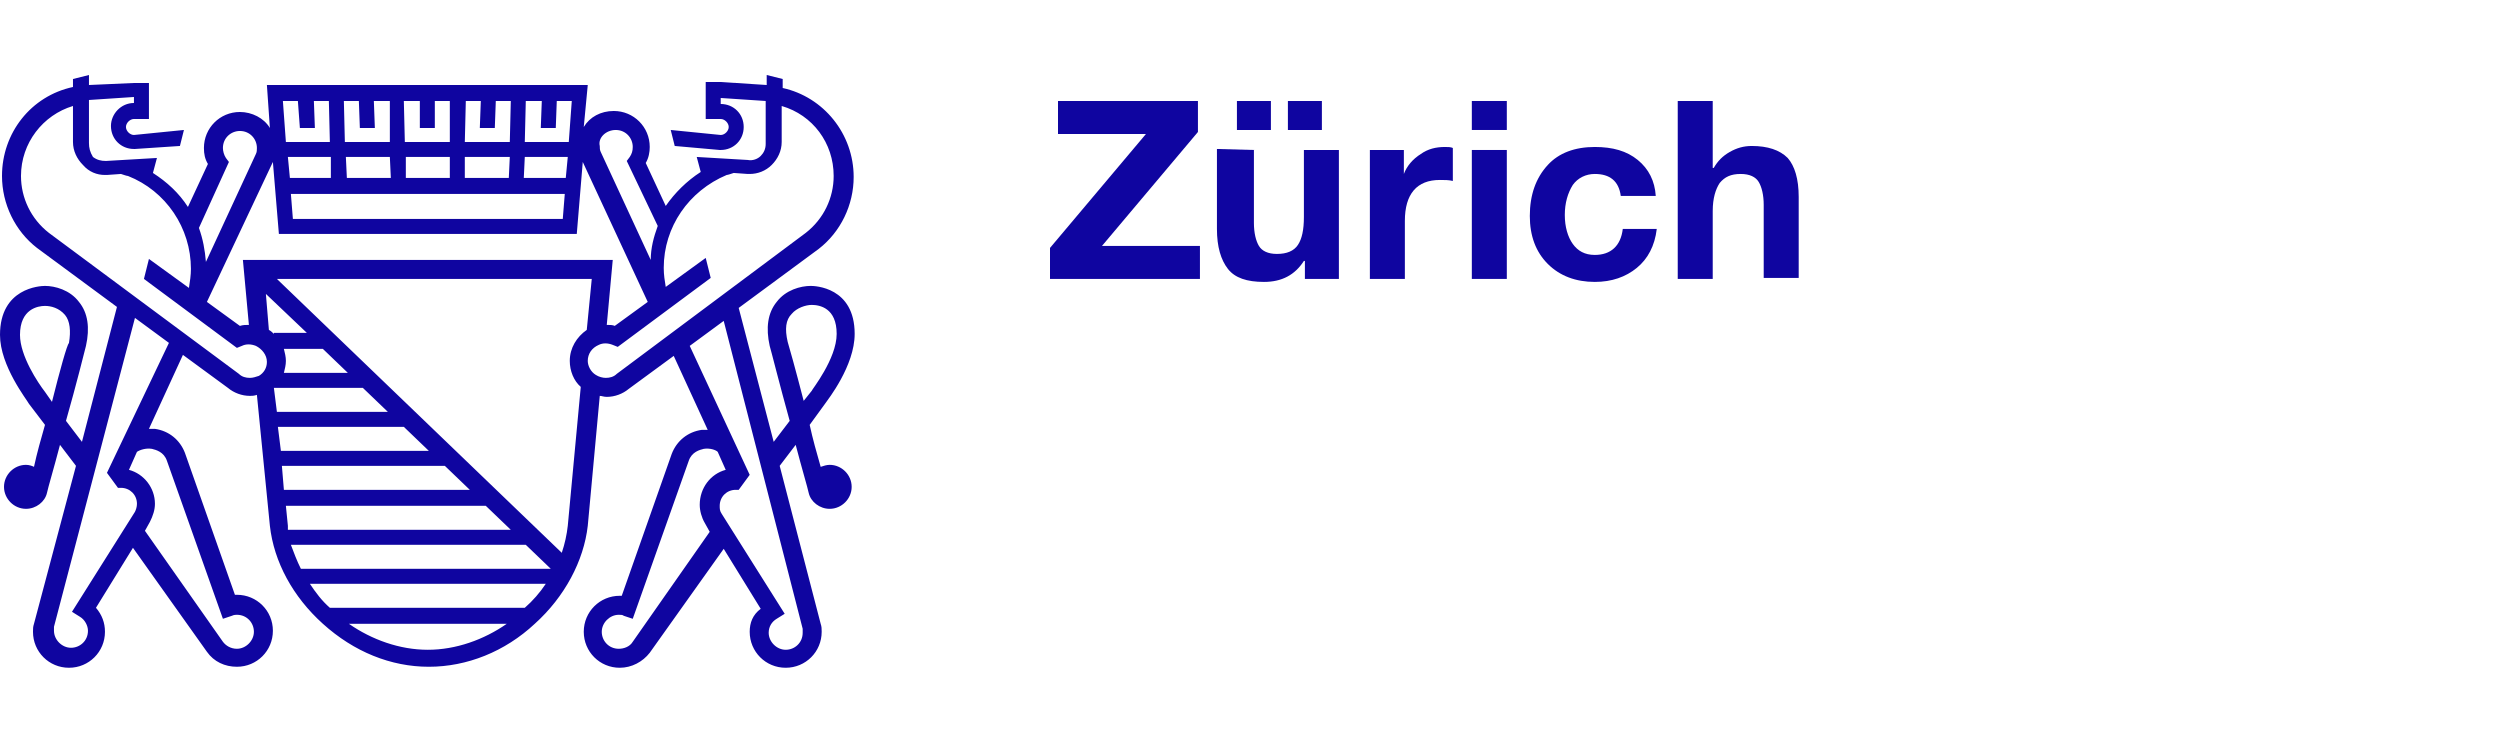
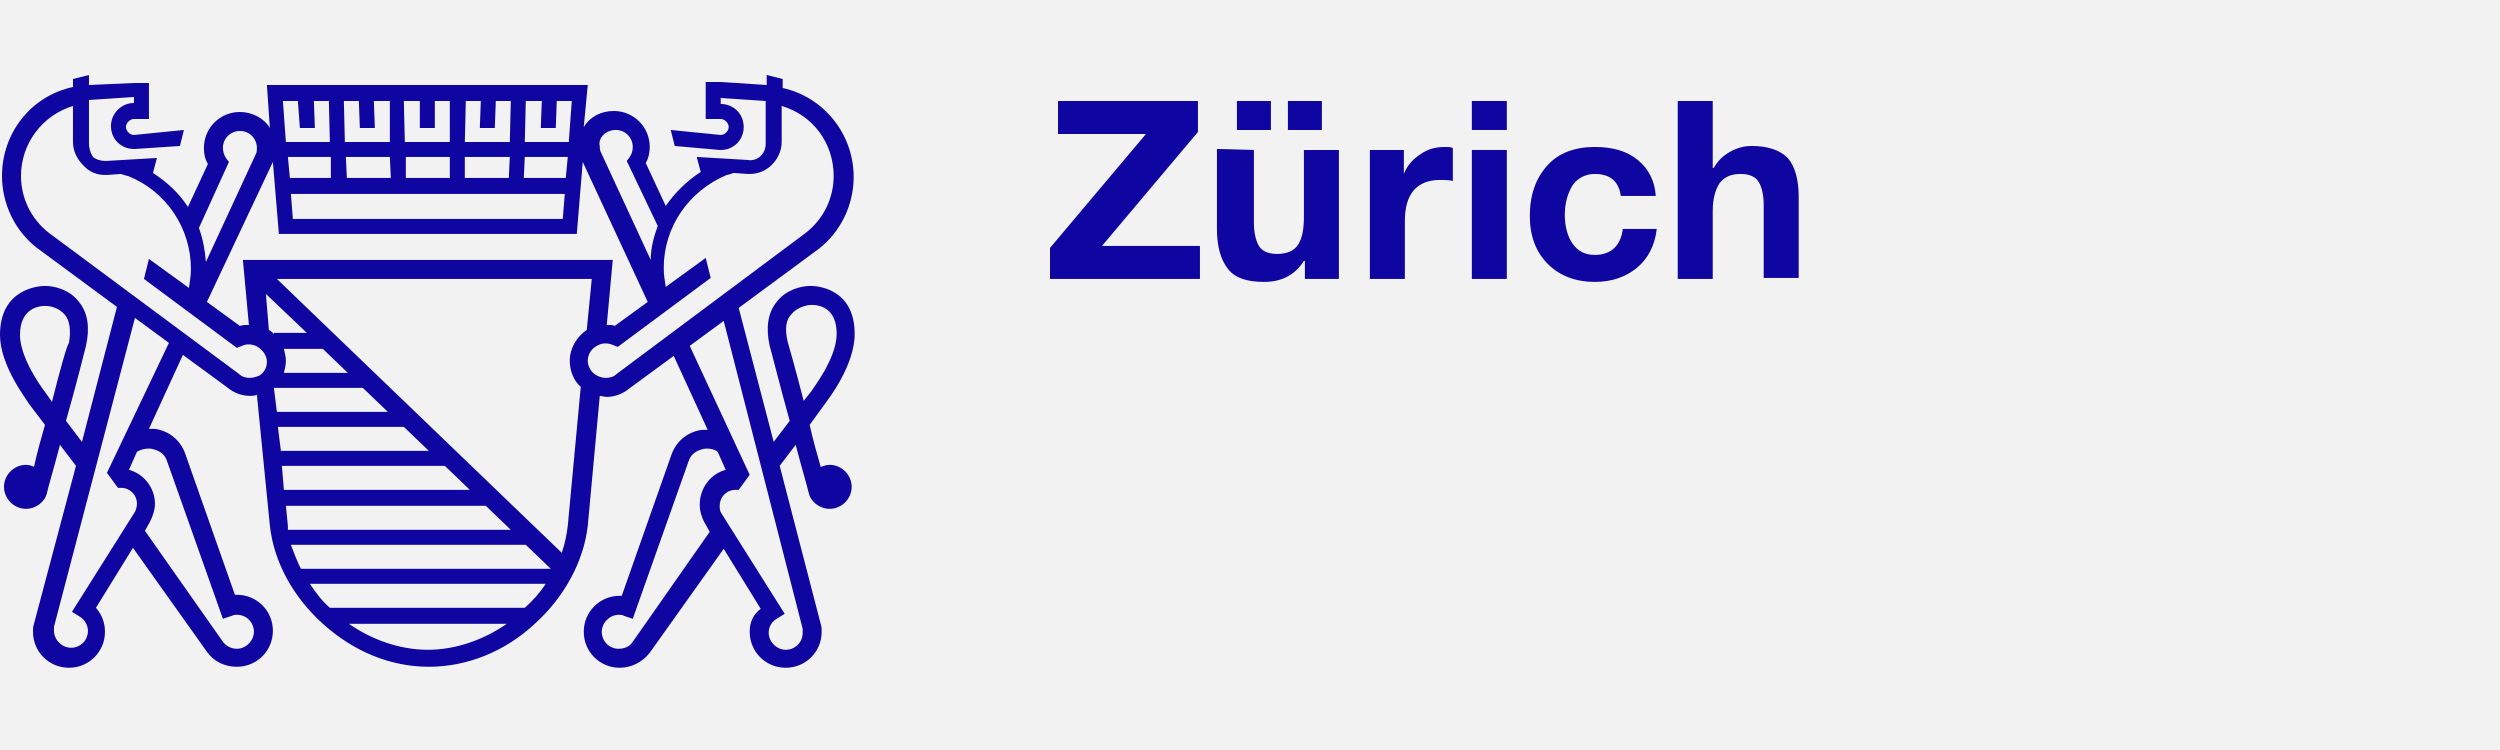
<svg xmlns="http://www.w3.org/2000/svg" width="200" height="60" viewBox="0 0 200 60" fill="none">
  <rect width="200" height="60" fill="#F2F2F2" />
  <g id="Client Logos Color">
-     <rect width="5000" height="80" transform="translate(-1011 -10)" fill="white" />
    <g id="Logos">
      <g id="client_logo_zurich">
        <g id="Bildmarke">
          <path id="Vector" d="M66.373 37.188C66.133 37.188 65.894 37.267 65.654 37.347C65.334 36.228 65.014 35.108 64.774 33.989L66.054 32.23C66.213 31.99 68.373 29.271 68.373 26.712C68.373 22.953 65.174 22.873 64.854 22.873C64.054 22.873 62.855 23.193 62.135 24.153C61.415 25.032 61.255 26.232 61.575 27.671C61.655 27.911 62.375 30.79 63.175 33.669L61.895 35.348L59.096 24.633L65.494 19.914C67.253 18.555 68.293 16.396 68.293 14.157C68.293 10.718 65.894 7.759 62.615 7.04V6.32L61.336 6V6.8L57.657 6.56H56.457V9.519H57.657C57.977 9.519 58.297 9.838 58.297 10.158C58.297 10.478 57.977 10.798 57.657 10.798L53.658 10.398L53.978 11.678L57.577 11.998H57.657C58.697 11.998 59.496 11.198 59.496 10.158C59.496 9.119 58.697 8.319 57.657 8.319V7.839L61.255 8.079V11.518C61.255 11.918 61.096 12.238 60.856 12.477C60.616 12.717 60.216 12.877 59.816 12.797L55.738 12.557L56.058 13.757C54.938 14.477 53.978 15.436 53.259 16.476L51.659 13.037C51.899 12.637 51.979 12.158 51.979 11.758C51.979 10.158 50.7 8.879 49.1 8.879C48.061 8.879 47.181 9.359 46.701 10.158L47.021 6.8H21.352L21.591 10.238C21.112 9.439 20.152 8.959 19.192 8.959C17.593 8.959 16.314 10.238 16.314 11.838C16.314 12.318 16.393 12.717 16.633 13.117L15.034 16.556C14.314 15.436 13.355 14.557 12.235 13.837L12.555 12.637L8.477 12.877C8.077 12.877 7.757 12.797 7.437 12.557C7.197 12.158 7.117 11.838 7.117 11.438V7.999L10.716 7.759V8.239C9.676 8.239 8.876 9.119 8.876 10.078C8.876 11.118 9.676 11.918 10.716 11.918H10.796L14.394 11.678L14.714 10.398L10.716 10.798C10.396 10.798 10.076 10.478 10.076 10.158C10.076 9.838 10.396 9.519 10.716 9.519H11.915V6.64H10.716L7.117 6.8V6L5.838 6.32V6.96C2.479 7.679 0.16 10.638 0.16 14.077C0.16 16.316 1.2 18.475 2.959 19.834L9.356 24.553L6.557 35.348L5.278 33.669C6.078 30.87 6.797 27.991 6.877 27.671C7.197 26.232 7.037 25.032 6.317 24.153C5.598 23.193 4.398 22.873 3.599 22.873C3.199 22.873 0 23.033 0 26.792C0 29.271 2.159 31.99 2.319 32.309L3.599 33.989C3.279 35.108 2.959 36.228 2.719 37.347C2.559 37.267 2.319 37.188 2.079 37.188C1.12 37.188 0.32 37.987 0.32 38.947C0.32 39.906 1.12 40.706 2.079 40.706C2.879 40.706 3.599 40.146 3.759 39.427C3.838 39.027 4.318 37.427 4.798 35.588L6.078 37.267L2.719 49.902C2.639 50.142 2.639 50.302 2.639 50.542C2.639 52.142 3.918 53.421 5.518 53.421C7.117 53.421 8.397 52.142 8.397 50.542C8.397 49.822 8.157 49.183 7.677 48.623L10.636 43.825L16.553 52.142C17.113 52.941 17.993 53.341 18.952 53.341C20.552 53.341 21.831 52.062 21.831 50.462C21.831 48.863 20.552 47.583 18.952 47.583C18.872 47.583 18.872 47.583 18.793 47.583L14.794 36.228C14.394 35.188 13.515 34.469 12.395 34.309C12.235 34.309 12.075 34.309 11.915 34.309L14.634 28.391L18.233 31.03C18.712 31.43 19.352 31.67 19.992 31.67C20.152 31.67 20.312 31.67 20.552 31.59L21.591 42.066C21.911 44.944 23.431 47.743 25.83 49.902C28.309 52.142 31.267 53.341 34.306 53.341C37.345 53.341 40.384 52.142 42.783 49.902C45.182 47.743 46.701 44.864 47.021 42.066L47.981 31.67C48.141 31.67 48.301 31.75 48.541 31.75C49.18 31.75 49.82 31.51 50.3 31.11L53.898 28.471L56.617 34.389C56.457 34.389 56.297 34.389 56.138 34.389C55.018 34.549 54.138 35.268 53.739 36.308L49.74 47.663C49.66 47.663 49.66 47.663 49.58 47.663C47.981 47.663 46.701 48.943 46.701 50.542C46.701 52.142 47.981 53.421 49.58 53.421C50.54 53.421 51.419 52.941 51.979 52.221L57.897 43.905L60.856 48.703C60.216 49.183 59.976 49.822 59.976 50.542C59.976 52.142 61.255 53.421 62.855 53.421C64.454 53.421 65.734 52.142 65.734 50.542C65.734 50.302 65.734 50.142 65.654 49.902L62.375 37.267L63.654 35.588C64.134 37.427 64.614 39.027 64.694 39.427C64.854 40.146 65.574 40.706 66.373 40.706C67.333 40.706 68.133 39.906 68.133 38.947C68.133 37.987 67.333 37.188 66.373 37.188ZM4.158 32.15L3.599 31.35C3.039 30.63 1.599 28.471 1.599 26.792C1.599 24.712 3.039 24.473 3.599 24.473C4.078 24.473 4.718 24.633 5.198 25.192C5.598 25.672 5.678 26.472 5.518 27.431C5.358 27.591 4.798 29.591 4.158 32.15ZM49.26 10.398C50.06 10.398 50.62 11.038 50.62 11.758C50.62 12.078 50.54 12.318 50.38 12.557L50.14 12.877L52.619 18.075C52.299 18.955 52.059 19.834 52.059 20.794L48.061 12.158C47.981 11.998 47.981 11.838 47.981 11.678C47.821 11.038 48.461 10.398 49.26 10.398ZM40.704 14.237H37.185V12.557H40.784L40.704 14.237ZM35.986 14.237H32.467V12.557H35.986V14.237ZM31.267 14.237H27.749L27.669 12.557H31.188L31.267 14.237ZM26.469 14.237H23.191L23.031 12.557H26.469V14.237ZM45.182 15.516L45.022 17.515H23.431L23.271 15.516H45.182ZM45.262 14.237H41.903L41.983 12.557H45.422L45.262 14.237ZM43.343 8.079L43.263 10.238H44.462L44.542 8.079H45.742L45.502 11.358H41.983L42.063 8.079C42.143 8.079 43.343 8.079 43.343 8.079ZM38.465 8.079L38.385 10.238H39.584L39.664 8.079H40.864L40.784 11.358H37.185L37.265 8.079H38.465ZM33.587 8.079V10.238H34.786V8.079H35.986V11.358H32.387L32.307 8.079C32.387 8.079 33.587 8.079 33.587 8.079ZM28.709 8.079L28.788 10.238H29.988L29.908 8.079H31.188V11.358H27.589L27.509 8.079H28.709ZM23.831 8.079L23.99 10.238H25.19L25.11 8.079H26.309L26.389 11.358H22.871L22.631 8.079C22.631 8.079 23.831 8.079 23.831 8.079ZM21.831 12.957L22.311 18.715H46.142L46.621 12.957L51.819 24.153L49.18 26.072C49.02 25.992 48.781 25.992 48.541 25.992L49.02 20.794H19.432L19.912 25.992C19.672 25.992 19.432 25.992 19.192 26.072L16.553 24.153L21.831 12.957ZM22.711 27.911H25.83L27.829 29.831H22.711C22.791 29.511 22.871 29.191 22.871 28.871C22.871 28.551 22.791 28.231 22.711 27.911ZM21.911 26.712C21.831 26.632 21.671 26.472 21.511 26.392L21.271 23.513L24.55 26.632H21.911C21.911 26.632 21.911 26.712 21.911 26.712ZM18.313 12.957L18.073 12.637C17.913 12.397 17.833 12.078 17.833 11.838C17.833 11.038 18.473 10.478 19.192 10.478C19.992 10.478 20.552 11.118 20.552 11.838C20.552 11.998 20.552 12.158 20.472 12.318L16.473 20.954C16.393 19.994 16.233 19.115 15.914 18.235L18.313 12.957ZM12.155 35.908C12.475 35.988 13.115 36.148 13.355 36.868L17.833 49.503L18.553 49.263C18.712 49.183 18.872 49.183 18.952 49.183C19.752 49.183 20.312 49.822 20.312 50.542C20.312 51.262 19.672 51.902 18.952 51.902C18.473 51.902 18.073 51.662 17.833 51.342L11.595 42.465L11.995 41.746C12.235 41.266 12.395 40.786 12.395 40.306C12.395 39.027 11.515 37.907 10.316 37.587L10.956 36.148C11.195 35.988 11.675 35.828 12.155 35.908ZM8.557 37.827L9.436 39.027C9.516 39.027 9.596 39.027 9.676 39.027C10.396 39.027 10.956 39.587 10.956 40.306C10.956 40.546 10.876 40.786 10.796 40.946L5.758 48.943L6.397 49.343C6.797 49.583 7.037 50.062 7.037 50.462C7.037 51.262 6.397 51.822 5.678 51.822C4.958 51.822 4.318 51.182 4.318 50.462C4.318 50.382 4.318 50.302 4.318 50.142L10.796 25.432L13.515 27.431L8.557 37.827ZM19.992 30.23C19.672 30.23 19.352 30.15 19.112 29.91L3.918 18.635C2.479 17.515 1.679 15.836 1.679 14.077C1.679 11.438 3.439 9.199 5.838 8.479V11.358C5.838 12.078 6.158 12.717 6.637 13.197C7.117 13.757 7.757 13.997 8.397 13.997C8.477 13.997 8.477 13.997 8.557 13.997L9.676 13.917C9.916 13.997 10.156 14.077 10.236 14.077C13.275 15.276 15.274 18.235 15.274 21.514C15.274 21.994 15.194 22.553 15.114 23.033L11.915 20.714L11.515 22.314L18.952 27.831L19.352 27.671C19.672 27.511 20.072 27.511 20.472 27.671C20.952 27.911 21.352 28.391 21.352 28.951C21.352 29.431 21.112 29.831 20.712 30.07C20.472 30.15 20.232 30.23 19.992 30.23ZM21.911 31.03H29.028L31.028 32.949H22.151L21.911 31.03ZM22.231 34.149H32.307L34.306 36.068H22.471L22.231 34.149ZM22.551 37.267H35.586L37.585 39.187H22.711L22.551 37.267ZM23.031 42.066L22.871 40.466H38.864L40.864 42.385H23.031C23.031 42.225 23.031 42.145 23.031 42.066ZM23.271 43.585H42.063L44.062 45.504H24.07C23.75 44.864 23.511 44.225 23.271 43.585ZM34.226 51.982C31.987 51.982 29.748 51.182 27.909 49.902H40.544C38.705 51.182 36.465 51.982 34.226 51.982ZM41.983 48.623H26.389C25.75 48.063 25.27 47.423 24.79 46.704H43.663C43.183 47.423 42.623 48.063 41.983 48.623ZM45.422 42.066C45.342 42.785 45.182 43.505 44.942 44.225L22.151 22.314H47.341L46.941 26.392C46.142 26.952 45.582 27.831 45.582 28.871C45.582 29.671 45.902 30.47 46.461 30.95L45.422 42.066ZM49.34 29.91C49.1 30.15 48.781 30.23 48.461 30.23C48.221 30.23 47.901 30.15 47.661 29.99C47.261 29.75 47.021 29.271 47.021 28.871C47.021 28.311 47.341 27.831 47.901 27.591C48.221 27.431 48.621 27.431 49.02 27.591L49.42 27.751L56.857 22.233L56.457 20.634L53.259 22.953C53.179 22.473 53.099 21.994 53.099 21.434C53.099 18.155 55.098 15.276 58.137 13.997C58.217 13.997 58.457 13.917 58.697 13.837L59.816 13.917C59.896 13.917 59.896 13.917 59.976 13.917C60.616 13.917 61.255 13.677 61.735 13.197C62.215 12.717 62.535 12.078 62.535 11.358V8.479C65.014 9.199 66.693 11.438 66.693 14.077C66.693 15.836 65.894 17.515 64.454 18.635L49.34 29.91ZM50.62 51.342C50.38 51.742 49.9 51.902 49.5 51.902C48.7 51.902 48.141 51.262 48.141 50.542C48.141 49.822 48.781 49.183 49.5 49.183C49.66 49.183 49.82 49.183 49.9 49.263L50.62 49.503L55.098 36.868C55.338 36.148 55.978 35.988 56.297 35.908C56.777 35.828 57.257 35.988 57.417 36.148L58.057 37.587C56.857 37.907 55.978 39.027 55.978 40.386C55.978 40.866 56.138 41.426 56.377 41.826L56.777 42.545L50.62 51.342ZM64.214 50.302C64.214 50.382 64.214 50.462 64.214 50.622C64.214 51.422 63.575 51.982 62.855 51.982C62.135 51.982 61.495 51.342 61.495 50.622C61.495 50.142 61.735 49.742 62.135 49.503L62.775 49.103L57.737 41.106C57.577 40.866 57.577 40.706 57.577 40.466C57.577 39.746 58.137 39.187 58.856 39.187C58.936 39.187 59.016 39.187 59.096 39.187L59.976 37.987L55.178 27.671L57.897 25.672L64.214 50.302ZM63.015 27.352C62.775 26.312 62.855 25.592 63.335 25.112C63.734 24.633 64.454 24.393 64.934 24.393C65.574 24.393 66.933 24.633 66.933 26.712C66.933 28.711 64.934 31.19 64.934 31.27L64.294 32.07C63.654 29.591 63.095 27.591 63.015 27.352Z" fill="#0F05A0" />
        </g>
        <g id="ZÃ¼rich">
          <g id="Group 6">
            <path id="Vector_2" d="M95.835 8.079V10.558L88.158 19.674H95.995V22.314H84V19.834L91.677 10.718H84.64V8.079H95.835Z" fill="#0F05A0" />
            <path id="Vector_3" d="M100.313 11.998V17.835C100.313 18.635 100.473 19.275 100.713 19.674C100.953 20.074 101.433 20.314 102.153 20.314C102.952 20.314 103.512 20.074 103.832 19.595C104.152 19.115 104.312 18.395 104.312 17.355V11.998H107.111V22.314H104.392V20.874H104.312C103.592 21.994 102.552 22.553 101.113 22.553C99.754 22.553 98.794 22.233 98.234 21.514C97.674 20.794 97.355 19.755 97.355 18.315V11.918L100.313 11.998ZM101.673 8.079V10.398H98.954V8.079H101.673ZM105.751 8.079V10.398H103.032V8.079H105.751Z" fill="#0F05A0" />
            <path id="Vector_4" d="M115.587 11.758C115.827 11.758 116.067 11.758 116.227 11.838V14.477C115.907 14.397 115.587 14.397 115.188 14.397C113.348 14.397 112.389 15.516 112.389 17.675V22.314H109.59V11.998H112.309V13.917C112.549 13.277 113.028 12.717 113.668 12.318C114.228 11.918 114.868 11.758 115.587 11.758Z" fill="#0F05A0" />
            <path id="Vector_5" d="M120.545 8.079V10.398H117.746V8.079H120.545ZM120.545 11.998V22.314H117.746V11.998H120.545Z" fill="#0F05A0" />
            <path id="Vector_6" d="M127.583 11.758C129.022 11.758 130.142 12.078 131.021 12.797C131.901 13.517 132.381 14.477 132.461 15.676H129.662C129.502 14.477 128.782 13.917 127.583 13.917C126.863 13.917 126.223 14.237 125.823 14.796C125.424 15.436 125.184 16.236 125.184 17.195C125.184 18.155 125.424 18.955 125.823 19.515C126.223 20.074 126.783 20.394 127.583 20.394C128.862 20.394 129.662 19.674 129.822 18.315H132.541C132.381 19.674 131.821 20.714 130.941 21.434C130.062 22.154 128.942 22.553 127.583 22.553C126.063 22.553 124.784 22.074 123.824 21.114C122.865 20.154 122.385 18.875 122.385 17.276C122.385 15.596 122.865 14.237 123.824 13.197C124.704 12.238 125.983 11.758 127.583 11.758Z" fill="#0F05A0" />
            <path id="Vector_7" d="M137.018 8.079V13.437H137.098C137.418 12.877 137.818 12.477 138.378 12.158C138.938 11.838 139.497 11.678 140.137 11.678C141.417 11.678 142.376 11.998 143.016 12.637C143.576 13.277 143.896 14.317 143.896 15.756V22.233H141.097V16.396C141.097 15.596 140.937 14.956 140.697 14.557C140.457 14.157 139.977 13.917 139.257 13.917C138.458 13.917 137.978 14.157 137.578 14.636C137.258 15.116 137.018 15.836 137.018 16.876V22.314H134.219V8.079C134.139 8.079 137.018 8.079 137.018 8.079Z" fill="#0F05A0" />
          </g>
        </g>
      </g>
    </g>
  </g>
</svg>